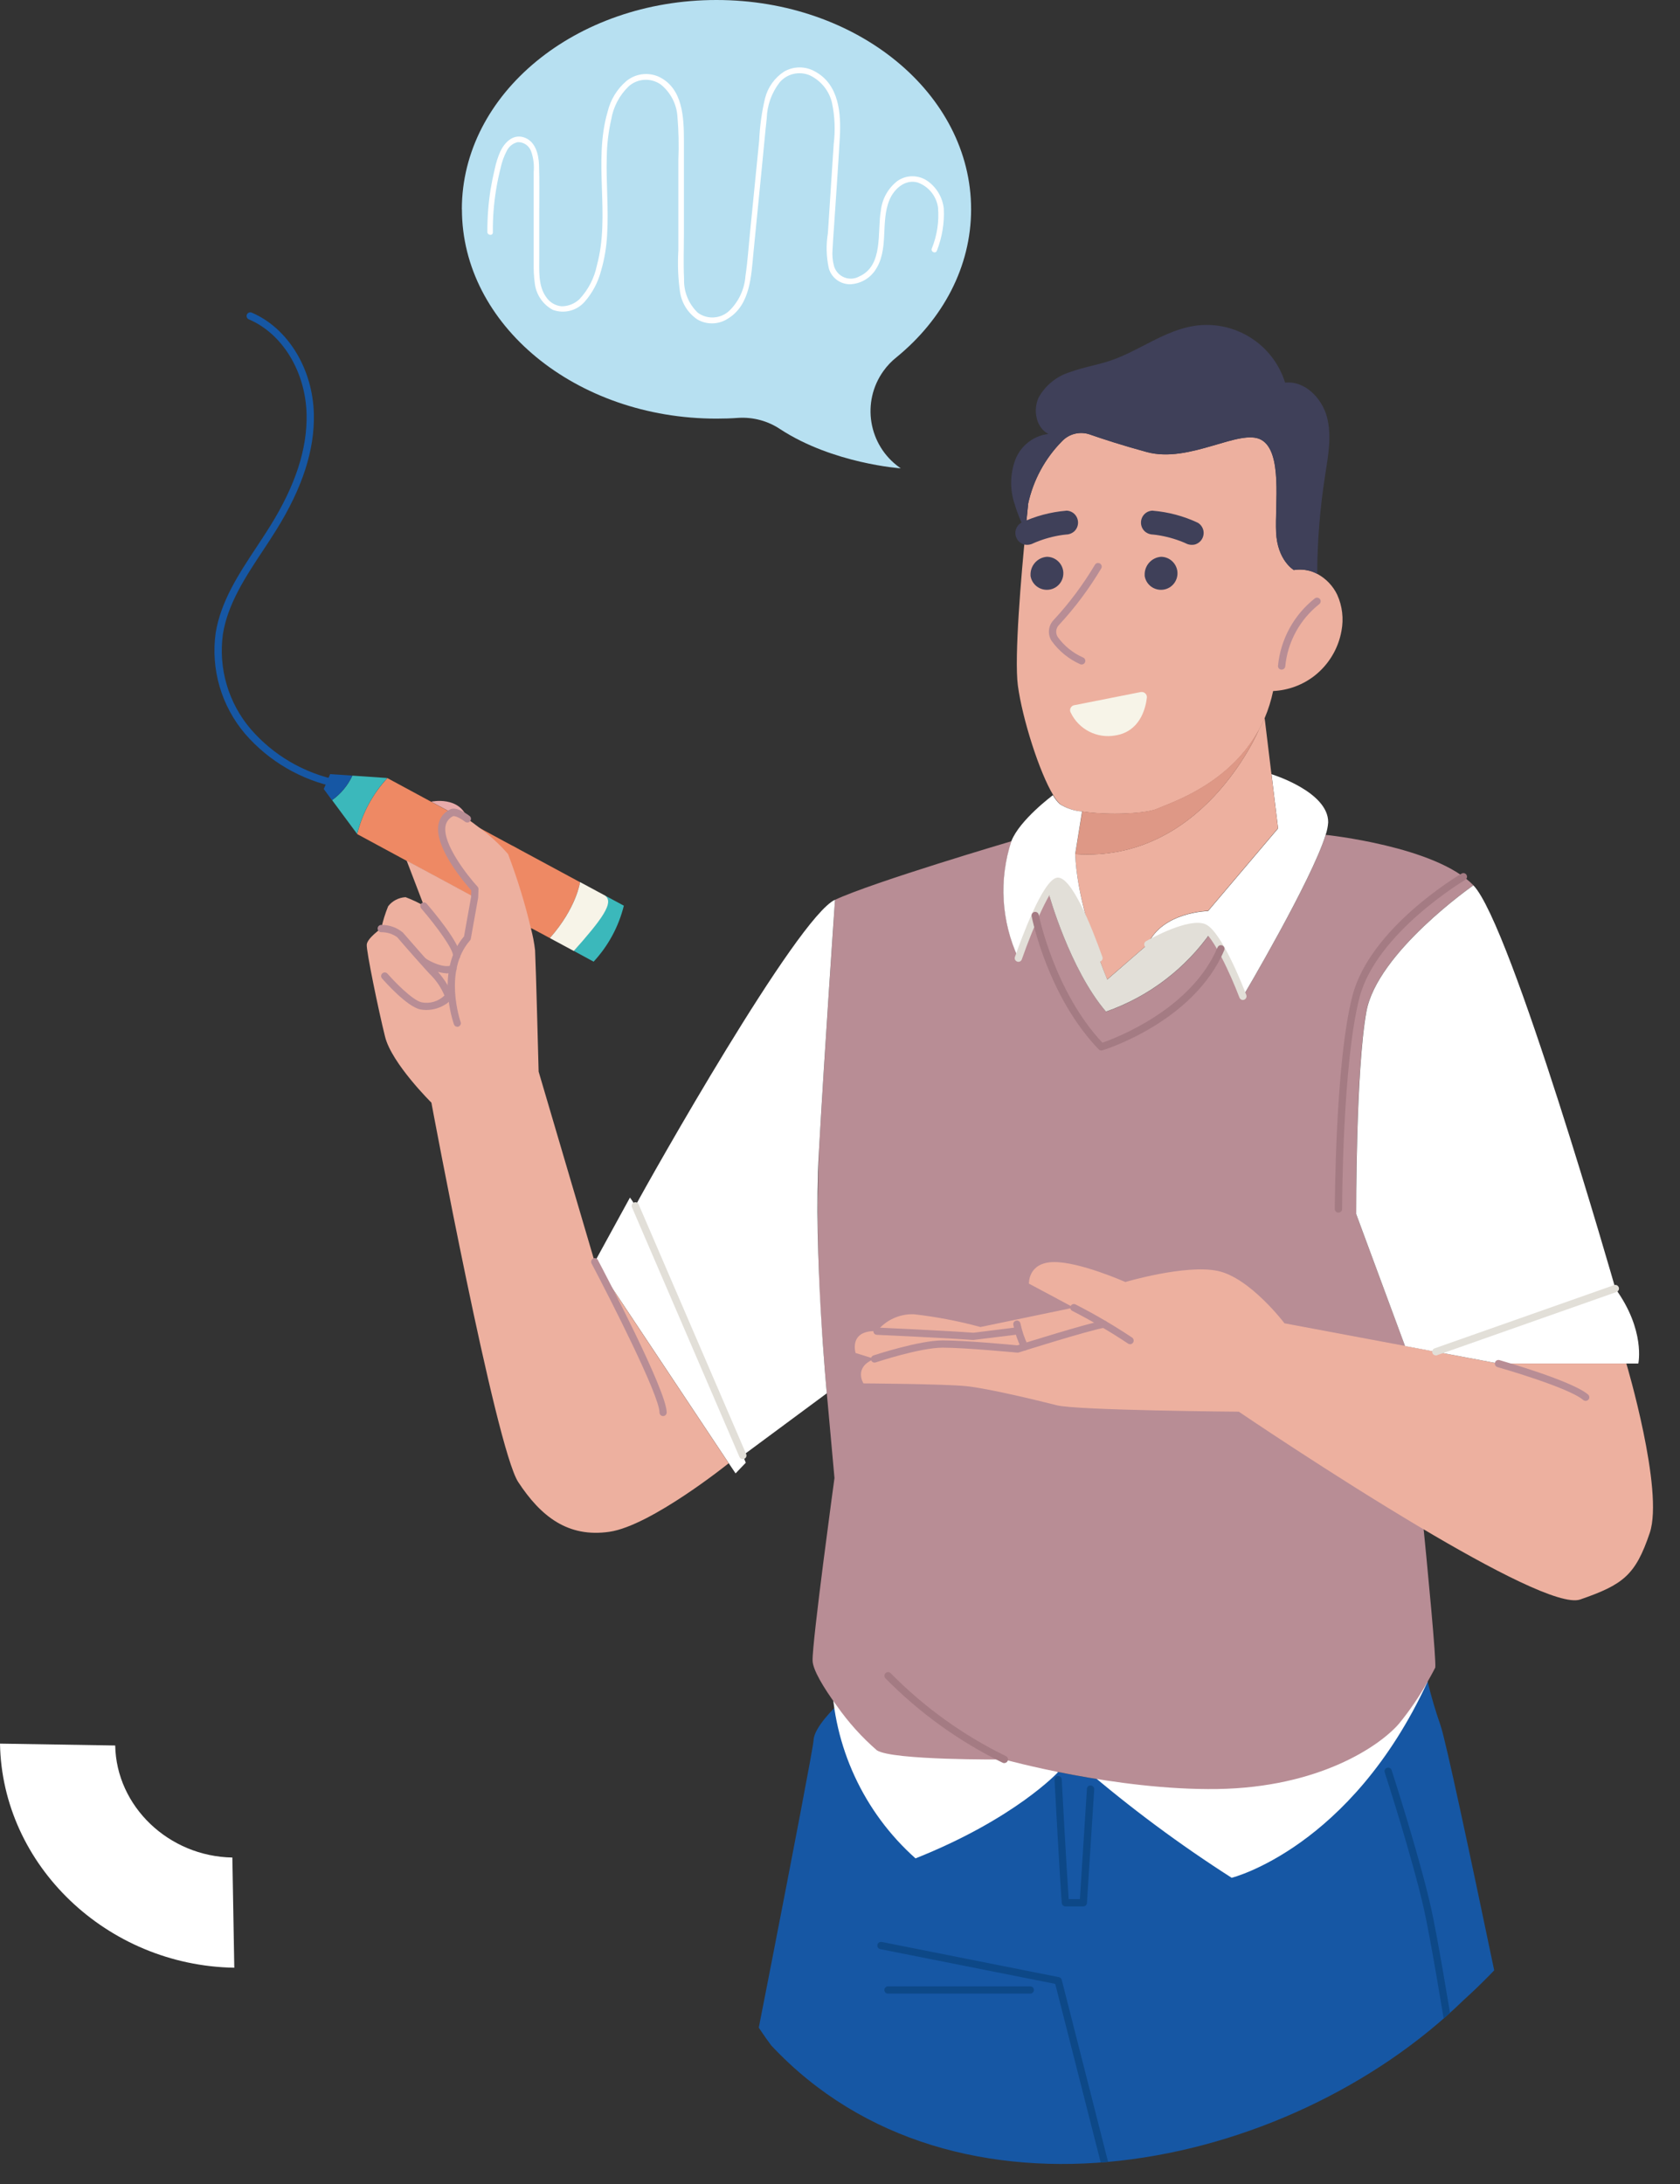
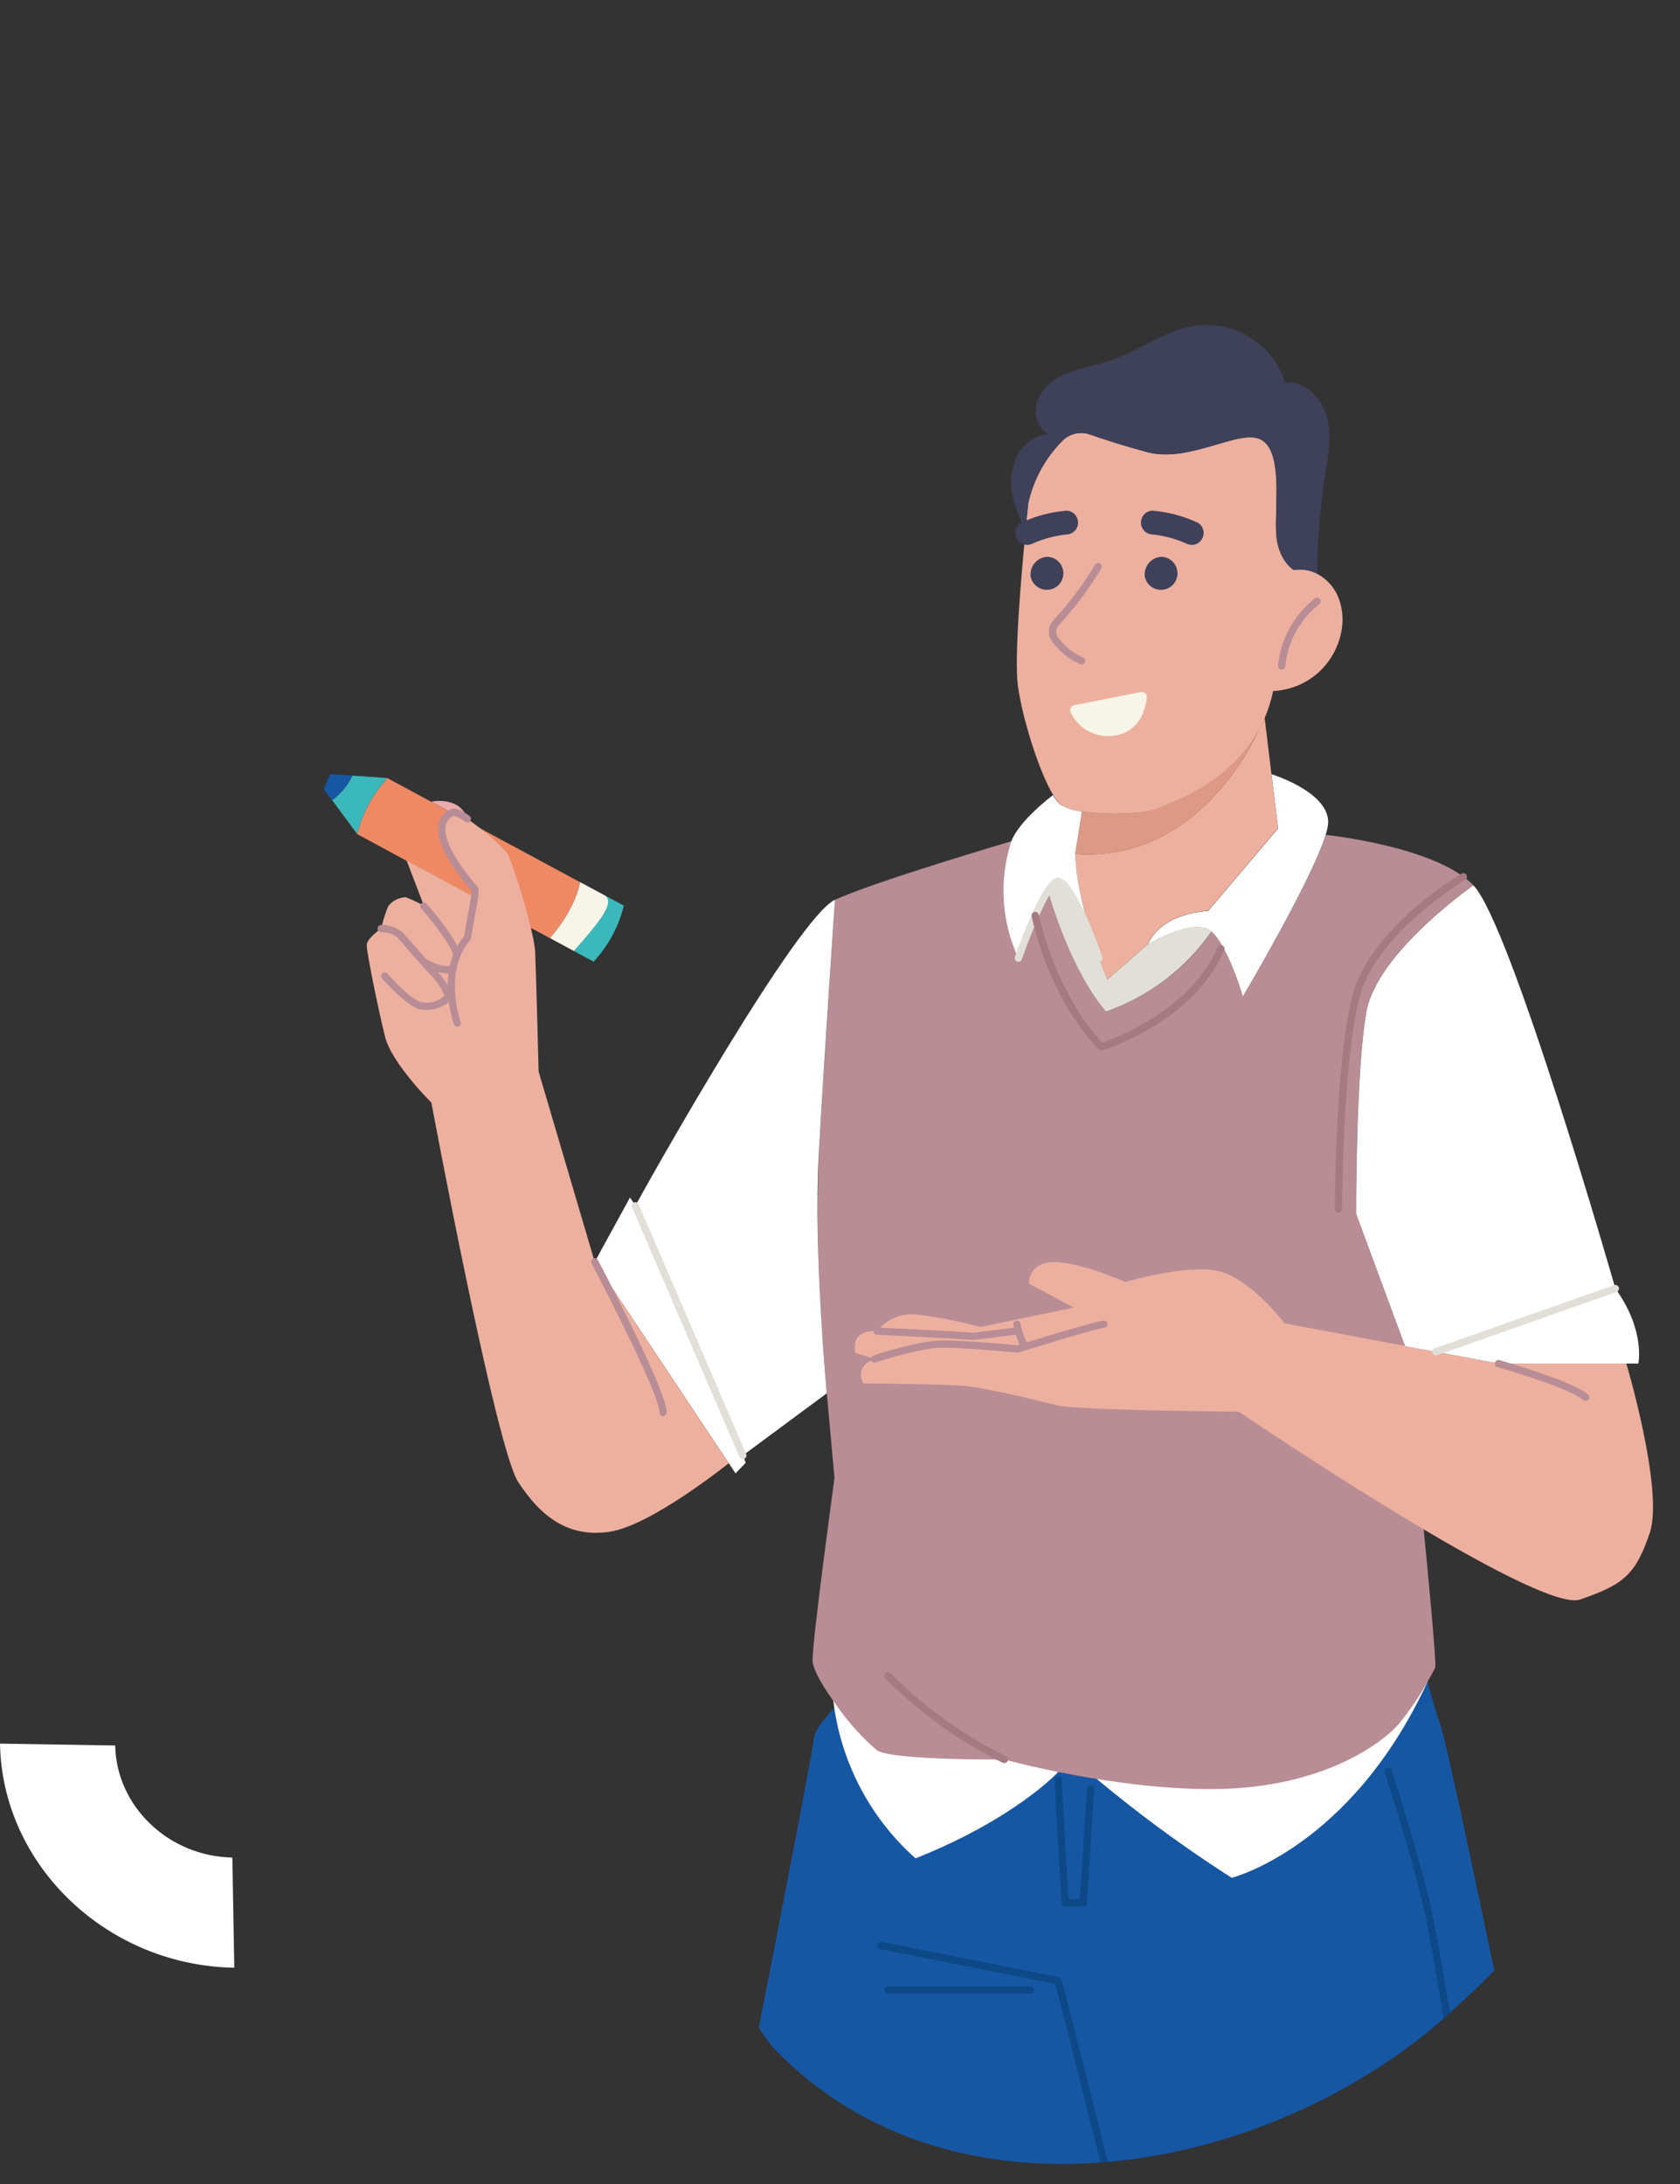
<svg xmlns="http://www.w3.org/2000/svg" id="Calque_2" data-name="Calque 2" viewBox="0 0 217.27 282.49">
  <rect x="0" y="0" width="217.27" height="282.49" fill="#333333" stroke="none" />
  <defs>
    <style>
      .cls-1 {
        fill: #ee8964;
      }

      .cls-2, .cls-3 {
        fill: #fff;
      }

      .cls-3 {
        fill-rule: evenodd;
      }

      .cls-4 {
        clip-path: url(#clippath-2);
      }

      .cls-5 {
        fill: #e2dfd8;
      }

      .cls-6 {
        fill: #b88d95;
      }

      .cls-7 {
        clip-path: url(#clippath-1);
      }

      .cls-8 {
        fill: #0d4887;
      }

      .cls-9 {
        fill: #3f4059;
      }

      .cls-10 {
        fill: #de9886;
      }

      .cls-11 {
        fill: none;
      }

      .cls-12 {
        fill: #a47b83;
      }

      .cls-13 {
        fill: #edb09f;
      }

      .cls-14 {
        fill: #b7e0f1;
      }

      .cls-15 {
        fill: #f7f4e8;
      }

      .cls-16 {
        fill: #1657a4;
      }

      .cls-17 {
        fill: #e9abab;
      }

      .cls-18 {
        fill: #3bb8bb;
      }
    </style>
    <clipPath id="clippath-1">
-       <rect class="cls-11" x="27.71" width="189.55" height="282.49" />
-     </clipPath>
+       </clipPath>
    <clipPath id="clippath-2">
      <path class="cls-11" d="m122.04,39.99v31.89c-16.64,6.73-32.21,18.64-45.12,32.17v-8.4h-38.03v45.48h11.71c-13.51,26.9-24.38,65.27,10.2,74.75,29.82,6.09,24.45,29.15,38.94,48.65,23.7,25.33,66.73,16.38,89.54-5.86,18.56-16.74,27.93-42.27,27.98-66.39v-.38c0-.32,0-.63,0-.94-.38-27.33-3.21-55.77-13.5-81.6-5.26-14.08-14.9-26.11-27.5-34.31v-35.06h-54.21Z" />
    </clipPath>
  </defs>
  <g id="Calque_1-2" data-name="Calque 1">
    <g>
      <g id="Groupe_1556" data-name="Groupe 1556">
        <g id="Groupe_418" data-name="Groupe 418">
          <path id="Tracé_455" data-name="Tracé 455" class="cls-3" d="m14.9,225.74c.14,7.87,6.92,14.35,15.15,14.49l.25,14.25c-16.47-.27-30.03-13.24-30.3-28.98l14.9.24Z" />
        </g>
      </g>
      <g id="Groupe_1579" data-name="Groupe 1579">
        <g class="cls-7">
          <g id="Groupe_562" data-name="Groupe 562">
            <path id="Tracé_1975" data-name="Tracé 1975" class="cls-16" d="m43.61,101.82s-.07,0-.1-.01c-4.59-.94-8.74-3.36-11.81-6.9-3.07-3.61-4.46-8.36-3.81-13.05.67-4.12,3.02-7.68,5.29-11.11.59-.9,1.19-1.79,1.75-2.7,3.28-5.27,4.82-10.01,4.72-14.48-.13-5.5-3.13-10.43-7.47-12.27-.24-.1-.35-.38-.25-.62.1-.24.38-.35.62-.25,4.67,1.98,7.9,7.25,8.04,13.11.11,4.66-1.48,9.57-4.86,15-.57.91-1.16,1.82-1.76,2.72-2.22,3.35-4.51,6.82-5.14,10.74-.61,4.43.7,8.9,3.6,12.3,2.93,3.38,6.9,5.7,11.29,6.59.25.06.41.31.36.56-.05.22-.24.37-.46.37" />
            <path id="Tracé_1976" data-name="Tracé 1976" class="cls-14" d="m59.74,27.07c0,14.94,14.74,27.07,32.93,27.07.96,0,1.91-.03,2.84-.1,1.91-.11,3.81.4,5.4,1.47,6.83,4.46,15.58,5.06,15.58,5.06-.07-.05-.13-.09-.19-.14-4-2.88-4.92-8.45-2.04-12.46.48-.67,1.06-1.28,1.71-1.79,5.95-4.88,9.62-11.65,9.62-19.11,0-14.96-14.74-27.07-32.93-27.07s-32.93,12.11-32.93,27.07" />
            <path id="Tracé_1977" data-name="Tracé 1977" class="cls-2" d="m122.06,26.99c-.15-1.42-.9-2.71-2.06-3.55-1.17-.84-2.74-.86-3.92-.05-1.21.93-1.99,2.31-2.16,3.83-.49,2.76.37,7.12-2.79,8.53-1.09.61-2.46.22-3.07-.87-.07-.12-.13-.25-.17-.38-.21-.72-.28-1.47-.22-2.22.04-.93.12-1.86.18-2.79.26-3.9.54-7.8.76-11.7.18-3.14-.1-6.86-3.2-8.54-1.24-.71-2.77-.71-4.01.01-1.22.8-2.1,2.03-2.46,3.45-.43,1.8-.68,3.64-.76,5.49-.2,1.97-.39,3.94-.59,5.92-.2,1.97-.39,3.94-.59,5.92-.19,1.88-.31,3.77-.59,5.64-.12,1.68-.84,3.27-2.04,4.46-1.12,1.1-2.87,1.23-4.13.3-1.19-1.14-1.83-2.73-1.77-4.37-.1-1.98-.02-3.97-.02-5.95v-11.81c0-3.03-.09-6.93-3.3-8.41-1.38-.59-2.98-.37-4.14.58-1.21,1.03-2.06,2.43-2.43,3.98-1.89,6.49.39,13.38-1.39,19.88-.33,1.63-1.11,3.13-2.25,4.35-.63.6-1.47.93-2.33.92-.8-.08-1.52-.51-1.97-1.18-1.08-1.49-.89-3.54-.9-5.28v-5.96c0-1.96.04-3.92-.03-5.87-.05-1.41-.49-3.14-2.04-3.58-1.39-.39-2.43.72-2.97,1.86-.31.71-.55,1.46-.71,2.22-.21.88-.39,1.76-.54,2.65-.29,1.83-.43,3.68-.42,5.53,0,.45.71.52.71.06-.02-1.85.12-3.7.42-5.53.15-.94.35-1.87.58-2.79.16-.75.41-1.47.76-2.15.27-.61.81-1.06,1.46-1.21.76-.02,1.45.45,1.72,1.17.31.86.42,1.78.34,2.69v2.93c0,1.96,0,3.91,0,5.87v2.94c-.02.88.02,1.76.14,2.63.16,1.47,1.04,2.78,2.35,3.47,1.44.52,3.06.12,4.08-1.03,1.02-1.15,1.75-2.53,2.14-4.02.45-1.53.71-3.12.79-4.71.2-3.31-.14-6.62-.05-9.94.02-1.66.21-3.31.58-4.93.27-1.63,1.06-3.12,2.24-4.27,1.16-1.05,2.89-1.15,4.17-.25,1.26,1.02,2.04,2.51,2.15,4.13.16,1.89.2,3.79.12,5.68v11.64c-.11,1.83-.04,3.66.23,5.47.24,1.43,1.06,2.69,2.27,3.49,1.21.68,2.7.64,3.87-.11,2.96-1.77,3.05-5.57,3.35-8.62l1.15-11.66c.19-1.88.35-3.76.56-5.64.05-1.68.63-3.3,1.65-4.63.96-1.16,2.58-1.53,3.96-.92,1.43.7,2.47,2,2.83,3.54.37,1.76.44,3.56.22,5.34-.13,1.93-.25,3.87-.38,5.8l-.37,5.71c-.25,1.51-.21,3.06.12,4.56.36,1.23,1.49,2.07,2.78,2.05,1.27-.06,2.44-.7,3.17-1.74,1.9-2.7.68-6.24,1.89-9.16.59-1.42,2.01-2.72,3.65-2.26,1.4.5,2.41,1.74,2.63,3.21.16,1.82-.12,3.66-.81,5.35-.14.44.53.69.67.25.67-1.72.98-3.56.89-5.4" />
          </g>
        </g>
      </g>
      <g id="Groupe_1580" data-name="Groupe 1580">
        <g class="cls-4">
          <g id="Groupe_564" data-name="Groupe 564">
            <path id="Tracé_1978" data-name="Tracé 1978" class="cls-16" d="m198.85,282.02h-104.6s10.9-55.27,10.97-56.98c.06-1.66,2.82-4.28,2.99-4.45,1.49,2.13,3.23,4.07,5.19,5.77,1.98,1.32,16.48,1.19,16.48,1.19,0,0,14.45,4.02,27.57,3.82s20.96-5.54,23.47-8.44c1.4-1.7,2.64-3.53,3.71-5.45.47,1.93,1.03,3.84,1.69,5.72,1.39,4.16,12.53,58.83,12.53,58.83" />
            <path id="Tracé_1979" data-name="Tracé 1979" class="cls-2" d="m136.85,229.17s-5.54,6.03-18.45,11.17c-6.71-5.98-10.64-14.48-10.85-23.47l29.3,12.3Z" />
            <path id="Tracé_1980" data-name="Tracé 1980" class="cls-2" d="m140.12,228.61c6.05,5.19,12.46,9.95,19.17,14.24,0,0,15.4-3.84,25.34-25.37l-44.52,11.12Z" />
            <path id="Tracé_1981" data-name="Tracé 1981" class="cls-6" d="m181.7,174.07s4.16,39.37,3.92,41.59c0,0-.37.74-.99,1.82-1.07,1.92-2.32,3.75-3.71,5.45-2.51,2.9-10.35,8.24-23.47,8.44s-27.57-3.82-27.57-3.82c0,0-14.5.13-16.48-1.19-1.96-1.7-3.7-3.64-5.19-5.77-1.69-2.3-3.1-4.65-3.12-5.83-.06-2.5,2.83-23.61,2.83-23.61l-.99-10.95s-.21-2.23-.46-5.67c-.68-8.46-.87-16.96-.57-25.45.73-12.93,2.09-32.71,2.09-32.71,4.95-2.31,22.83-7.58,22.83-7.58-1.63,4.97-1.31,10.38.89,15.13,1.1-2.91,2.4-5.74,3.89-8.48.08.31,2.77,9.93,7.44,15.4,5.53-1.93,10.31-5.57,13.65-10.38,2.2,1.95,4.06,8.4,4.06,8.4,0,0,8.87-14.97,10.7-20.89,0,0,14.23,1.47,19.1,6.52,0,0-12.46,8.67-13.85,16.35s-1.32,26.15-1.32,26.15l6.33,17.09Z" />
            <path id="Tracé_1982" data-name="Tracé 1982" class="cls-1" d="m75.02,114.08s-.47,3.34-3.91,7.24l-1.71-.92s-.01,0-.02-.01c-.09-.04-.18-.09-.28-.15l-.35-.18-.08.02s-.01-.05-.02-.08c-3.72-2.01-13.34-7.21-16.06-8.67-2.13-1.16-4.27-2.31-6.4-3.46.67-2.71,2.01-5.2,3.91-7.24,1.91,1.03,3.81,2.06,5.72,3.09.46.25,3.36,1.82,6.18,3.35,0,0-.02-.01-.03-.02l1.77.96c.46.25.92.5,1.38.75.39.21.78.42,1.18.63,0,0,0,0,.01,0,.2.11.4.21.61.33.08.05.17.09.25.14,2.62,1.42,5.24,2.83,7.86,4.24" />
            <path id="Tracé_1983" data-name="Tracé 1983" class="cls-13" d="m185.69,174.82l8.08,1.52h16.56s4.88,16.4,3.03,21.9-3.46,6.7-9,8.62c-2.46.85-11.44-3.84-20.66-9.32-11.55-6.86-23.49-14.97-23.49-14.97,0,0-20.91-.16-23.54-.83s-8.9-2.18-11.68-2.47-13.32-.36-13.32-.36c0,0-1.34-2.08,1.42-3.17l-2.44-.76s-.94-2.98,2.77-2.83c1.16-1.44,2.93-2.25,4.78-2.18,2.9.33,5.78.88,8.6,1.65l12.07-2.51-5.8-3.1s-.14-2.76,3.23-2.79,9.24,2.58,9.24,2.58c0,0,7.74-2.3,11.92-1.44s8.66,6.78,8.66,6.78l15.57,2.92,3.99.75Z" />
            <path id="Tracé_1984" data-name="Tracé 1984" class="cls-2" d="m208.91,166.65c3.91,5.39,2.97,9.69,2.97,9.69h-18.1l-8.08-1.52,23.22-8.18Z" />
            <path id="Tracé_1985" data-name="Tracé 1985" class="cls-2" d="m208.92,166.65l-23.22,8.18-3.99-.75-6.32-17.08s-.06-18.47,1.32-26.15,13.84-16.35,13.84-16.35c4.88,5.04,18.37,52.16,18.37,52.16" />
            <path id="Tracé_1986" data-name="Tracé 1986" class="cls-13" d="m132.62,68.63c.16-1.66.29-2.87.33-3.27v-.16c.66-3.08,2.19-5.9,4.4-8.14.92-.97,2.32-1.31,3.59-.88,1.62.56,4.2,1.41,7.39,2.28,5.56,1.5,12.08-3.15,14.82-1.57s1.73,8.26,1.89,11.93,2.3,4.9,2.3,4.9c.7-.11,1.42-.06,2.1.12.32.09.63.22.92.38,1.12.6,2.03,1.55,2.58,2.7.66,1.46.85,3.09.55,4.67-.41,2.31-1.67,4.39-3.52,5.83-1.53,1.18-3.39,1.86-5.32,1.95-.25,1.2-.61,2.36-1.09,3.49-.2.48-.43.96-.68,1.42-3.86,7.22-11.59,9.58-13.19,10.31-1.39.65-6.36.88-9.7.37-1.02-.08-2-.41-2.87-.95-.36-.34-.66-.73-.9-1.17-1.8-2.95-4-9.88-4.58-14.17-.49-3.67.45-14.45,1-20.03" />
            <path id="Tracé_1987" data-name="Tracé 1987" class="cls-2" d="m164.43,100.12s7.39,2.26,7.34,6.24c-.04.55-.15,1.09-.33,1.62-1.83,5.91-10.7,20.89-10.7,20.89,0,0-1.86-6.45-4.06-8.4s-8.23,1.68-8.23,1.68c1.85-4.21,7.79-4.33,7.79-4.33l9.05-10.68-.85-7h0Z" />
            <path id="Tracé_1988" data-name="Tracé 1988" class="cls-9" d="m167.33,73.73s-2.14-1.23-2.3-4.9.85-10.36-1.89-11.93-9.26,3.07-14.82,1.57c-3.2-.87-5.77-1.71-7.39-2.28-1.26-.44-2.67-.09-3.59.88-2.21,2.24-3.73,5.06-4.38,8.14,0,0,0,.05-.01.16-.05.41-.17,1.61-.33,3.27-.61-1.17-1.1-2.4-1.47-3.67-.56-1.82-.5-3.77.17-5.55.71-1.8,2.34-3.06,4.26-3.3-1.59-.82-2.01-3.07-1.26-4.7.88-1.59,2.34-2.77,4.07-3.3,1.68-.62,3.47-.9,5.16-1.46,3.78-1.27,7.07-3.96,11.01-4.53,5.16-.73,10.09,2.38,11.64,7.36,2.53-.29,4.76,1.99,5.41,4.44s.15,5.06-.24,7.57c-.66,4.21-1,8.46-1.02,12.72-.29-.16-.6-.28-.92-.38-.68-.19-1.4-.23-2.1-.12" />
            <path id="Tracé_1989" data-name="Tracé 1989" class="cls-13" d="m162.87,94.26h0c.25-.46.48-.93.68-1.42l.88,7.27.85,7-9.05,10.68s-5.93.13-7.79,4.33l-5.25,4.55s-.21-.49-.53-1.34c0,0-.08-.21-.22-.58-1.14-3.06-3.2-9.22-3.38-14.3,16.4,1.15,23.59-15.7,23.8-16.2" />
            <path id="Tracé_1990" data-name="Tracé 1990" class="cls-10" d="m162.86,94.26h0c-.21.51-7.41,17.35-23.8,16.2l.9-5.52c3.35.51,8.3.28,9.7-.37,1.6-.73,9.34-3.1,13.19-10.31" />
            <path id="Tracé_1991" data-name="Tracé 1991" class="cls-5" d="m148.45,122.13s6.04-3.64,8.23-1.68c-3.34,4.81-8.12,8.45-13.65,10.38-4.67-5.47-7.36-15.09-7.44-15.4h0c.71-1.16,1.35-1.84,1.76-1.51,1.2.99,4.24,8.65,5.1,10.84.14.37.22.58.22.58.33.85.53,1.34.53,1.34l5.25-4.56Z" />
            <path id="Tracé_1992" data-name="Tracé 1992" class="cls-2" d="m139.06,110.47c.18,5.08,2.24,11.24,3.38,14.3-.85-2.19-3.89-9.85-5.1-10.84-.41-.33-1.05.35-1.76,1.5h0c-1.49,2.74-2.79,5.57-3.89,8.48-2.2-4.75-2.52-10.16-.89-15.13,1.07-2.75,5.37-5.94,5.37-5.94h0c.24.43.54.82.9,1.16.87.54,1.85.87,2.87.95l-.89,5.52Z" />
            <path id="Tracé_1993" data-name="Tracé 1993" class="cls-2" d="m107.99,116.36s-1.37,19.78-2.09,32.71,1.03,31.12,1.03,31.12l-10.86,8.04c-1.91-4.8-10.67-26.61-13.9-32.28,1.9-3.55,20.9-37.29,25.82-39.59" />
            <path id="Tracé_1994" data-name="Tracé 1994" class="cls-2" d="m96.07,188.23c.24.6.38.94.38.94l-1.32,1.38-.88-1.31-17.33-26.05,4.55-8.31c.26.34.49.7.69,1.08,3.23,5.67,11.99,27.48,13.9,32.28" />
            <path id="Tracé_1995" data-name="Tracé 1995" class="cls-13" d="m58.42,105.12c.1-.06.21-.11.33-.13.63.17,1.21.48,1.69.91.47.32.99.71,1.52,1.12,1.37,1,2.63,2.15,3.75,3.44,1.19,3.14,2.18,6.34,2.95,9.61.25.93.43,1.87.54,2.83.11,2.14.46,15.69.46,15.69l7.25,24.6,17.33,26.05s-10.03,8.07-15.41,8.86-8.89-1.98-11.81-6.43-11.23-49.07-11.23-49.07c0,0-5.13-5.07-5.99-8.52s-2.43-11.07-2.37-11.91,1.88-2.1,1.88-2.1c.21-.98.51-1.94.89-2.87.54-.7,1.37-1.12,2.25-1.17.82.31,1.62.68,2.38,1.12l-2.24-5.85c2.94,1.58,5.88,3.16,8.81,4.75l.04-1.09c-1.46-1.61-2.73-3.39-3.76-5.31-1.26-2.48-.06-4.09.76-4.55" />
            <path id="Tracé_1996" data-name="Tracé 1996" class="cls-18" d="m78.12,115.75c.85.46,1.71.92,2.56,1.38-.67,2.71-2.02,5.2-3.91,7.24l-2.56-1.39c3.45-3.9,3.91-7.24,3.91-7.24" />
            <path id="Tracé_1997" data-name="Tracé 1997" class="cls-15" d="m75.02,114.08c1.03.56,2.07,1.11,3.1,1.67,1.55.84-.47,3.34-3.91,7.24-1.03-.56-2.07-1.11-3.1-1.67,3.45-3.9,3.91-7.24,3.91-7.24" />
            <path id="Tracé_1998" data-name="Tracé 1998" class="cls-17" d="m60.45,105.9c-.49-.43-1.07-.74-1.69-.91-.12.02-.23.07-.33.13-.88-.47-1.74-.94-2.62-1.42v-.03s3.66-.77,4.64,2.23" />
            <path id="Tracé_1999" data-name="Tracé 1999" class="cls-18" d="m45.57,100.31l4.52.31c-1.89,2.05-3.24,4.54-3.9,7.24l-3.24-4.38c1.14-.81,2.04-1.91,2.63-3.17" />
            <path id="Tracé_2000" data-name="Tracé 2000" class="cls-16" d="m42.71,100.12l2.85.19c-.58,1.27-1.49,2.36-2.63,3.17l-1.06-1.44.83-1.93Z" />
            <path id="Tracé_2001" data-name="Tracé 2001" class="cls-6" d="m139.89,85.94c-.07,0-.13-.01-.19-.04-1.46-.65-2.72-1.67-3.66-2.96-.59-.85-.5-2,.22-2.75,2.03-2.19,3.82-4.59,5.35-7.16.14-.22.43-.29.65-.15.21.13.29.41.16.63-1.56,2.62-3.39,5.08-5.47,7.32-.41.42-.47,1.07-.15,1.56.84,1.16,1.97,2.07,3.28,2.65.24.1.35.38.24.62-.08.17-.24.28-.43.28" />
            <path id="Tracé_2002" data-name="Tracé 2002" class="cls-9" d="m148.03,74.44c.16,1.17,1.24,1.98,2.41,1.82,1.17-.16,1.98-1.24,1.82-2.41-.15-1.05-1.05-1.84-2.11-1.84-1.25.09-2.19,1.18-2.11,2.43" />
            <path id="Tracé_2003" data-name="Tracé 2003" class="cls-9" d="m133.27,74.44c.16,1.17,1.24,1.98,2.41,1.82,1.17-.16,1.98-1.24,1.82-2.41-.15-1.05-1.05-1.84-2.11-1.84-1.25.09-2.19,1.18-2.11,2.43" />
            <path id="Tracé_2004" data-name="Tracé 2004" class="cls-9" d="m149.1,66.05c2.01.17,3.97.69,5.8,1.55.35.2.6.54.71.92.11.4.05.83-.16,1.19-.2.35-.54.6-.92.71-.4.09-.83.04-1.19-.16-.1-.05-.2-.09-.3-.13-1.12-.46-2.3-.78-3.5-.95-.15-.02-.29-.03-.44-.05-.41-.01-.8-.17-1.09-.45-.6-.6-.6-1.58,0-2.19.29-.29.68-.45,1.1-.45" />
            <path id="Tracé_2005" data-name="Tracé 2005" class="cls-9" d="m137.88,66.05c-2.01.17-3.97.69-5.8,1.55-.35.2-.6.54-.71.92-.11.4-.05.83.16,1.19.2.35.54.6.92.71.4.09.83.03,1.19-.16.1-.05.2-.09.3-.13,1.12-.46,2.3-.78,3.5-.95.15-.02.29-.03.44-.05.41-.01.8-.17,1.09-.45.6-.6.6-1.58,0-2.19-.29-.29-.68-.45-1.09-.45" />
            <path id="Tracé_2006" data-name="Tracé 2006" class="cls-15" d="m138.47,92.15c1.04,2.19,3.42,3.4,5.8,2.96,3.11-.51,3.87-3.38,4.05-4.86.05-.37-.21-.7-.57-.75-.07,0-.15,0-.22,0l-8.59,1.7c-.36.06-.6.4-.54.76.01.07.03.13.07.19" />
            <path id="Tracé_2007" data-name="Tracé 2007" class="cls-6" d="m165.74,86.6h-.04c-.26-.02-.45-.25-.42-.51.34-3.43,2.06-6.57,4.76-8.7.21-.16.5-.12.66.08.16.21.12.5-.08.66-2.5,1.97-4.09,4.87-4.4,8.04-.02.24-.22.43-.47.43" />
            <path id="Tracé_2008" data-name="Tracé 2008" class="cls-5" d="m96.06,188.7c-.19,0-.36-.11-.43-.28l-13.9-32.28c-.1-.24,0-.52.25-.62.24-.1.52,0,.62.25l13.9,32.28c.1.24,0,.51-.25.62-.06.03-.12.04-.19.04" />
            <path id="Tracé_2009" data-name="Tracé 2009" class="cls-5" d="m185.69,175.29c-.26,0-.47-.21-.47-.47,0-.2.13-.38.31-.44l23.22-8.18c.24-.09.51.04.6.29.09.24-.04.51-.29.6h0l-23.22,8.18c-.05.02-.1.03-.16.03" />
            <path id="Tracé_2010" data-name="Tracé 2010" class="cls-6" d="m85.76,183.14c-.26,0-.47-.21-.47-.47,0-2.18-6.34-14.64-8.78-19.26-.13-.23-.04-.51.18-.64.23-.13.51-.04.64.18,0,0,0,.01,0,.02.91,1.72,8.89,16.9,8.89,19.7,0,.26-.21.47-.47.47" />
            <path id="Tracé_2011" data-name="Tracé 2011" class="cls-6" d="m59.15,132.79c-.2,0-.38-.12-.44-.31-.1-.29-2.44-6.97,1.3-11.38l.92-5.12.02-.83c-.8-.89-4.79-5.53-4.25-8.51.15-.86.71-1.59,1.51-1.95.18-.13.9-.37,2.51.83.21.15.25.45.1.66s-.45.25-.66.1c-1.12-.83-1.54-.73-1.55-.73-.52.23-.89.71-.99,1.27-.42,2.3,2.85,6.44,4.14,7.85.08.09.13.21.12.33l-.04,1.09-.95,5.31c-.01.08-.05.16-.11.23-3.49,3.99-1.23,10.48-1.21,10.54.09.24-.04.51-.28.6-.05.02-.1.03-.16.03" />
            <path id="Tracé_2012" data-name="Tracé 2012" class="cls-6" d="m59.05,124.1h-.04c-.26-.02-.45-.25-.43-.51,0,0,0,0,0,0,.07-.77-2.04-3.71-4.11-6.11-.17-.2-.15-.49.05-.66s.49-.15.66.05c.75.87,4.47,5.26,4.34,6.81-.02.24-.22.43-.47.43" />
            <path id="Tracé_2013" data-name="Tracé 2013" class="cls-6" d="m57.81,125.89c-1.16-.09-2.28-.48-3.25-1.13-.21-.15-.26-.44-.11-.66.15-.2.43-.26.64-.12.55.37,2.24,1.26,3.33.87.25-.09.51.04.6.29.09.25-.04.51-.29.6h0c-.3.1-.61.15-.92.14" />
            <path id="Tracé_2014" data-name="Tracé 2014" class="cls-6" d="m55.13,130.62c-.27,0-.54-.03-.8-.08-1.73-.38-4.61-3.64-4.93-4.01-.17-.2-.14-.5.06-.66.19-.16.48-.14.65.05.82.94,3.21,3.44,4.42,3.71,1.07.21,2.17-.12,2.95-.88-.39-.93-.94-1.78-1.64-2.52-.48-.44-3.8-4.22-4.47-5.02-.6-.44-1.33-.66-2.07-.65-.26,0-.47-.22-.46-.48,0-.25.2-.46.45-.46,0,0,.02,0,.03,0,1.01-.02,2,.33,2.78.98.69.81,3.97,4.55,4.39,4.93.33.3,2.04,2.44,1.93,3.35-.1.4-.36.74-.71.95-.76.51-1.65.78-2.56.79" />
            <path id="Tracé_2015" data-name="Tracé 2015" class="cls-6" d="m205.06,181.17c-.11,0-.22-.04-.3-.11-1.93-1.65-11.01-4.23-11.1-4.26-.25-.07-.39-.33-.32-.58.07-.25.33-.39.58-.32.38.11,9.37,2.67,11.46,4.45.2.17.22.47.05.66-.09.1-.22.16-.35.16" />
-             <path id="Tracé_2016" data-name="Tracé 2016" class="cls-6" d="m146.14,173.84c-.1,0-.19-.03-.27-.09-2.32-1.54-4.72-2.95-7.2-4.22-.23-.12-.32-.4-.2-.63.12-.23.4-.32.63-.2h0c2.52,1.29,4.96,2.72,7.32,4.29.21.15.26.44.11.66-.09.12-.23.2-.38.2" />
            <path id="Tracé_2017" data-name="Tracé 2017" class="cls-6" d="m113.1,176.22c-.26,0-.47-.21-.47-.47,0-.2.13-.38.32-.45.24-.08,5.93-1.95,8.97-1.95,2.82,0,8.79.55,9.64.64,1.01-.32,9.06-2.84,11.12-3.2.25-.05.49.12.54.37,0,0,0,0,0,.01.04.26-.13.5-.38.54,0,0,0,0,0,0-2.1.36-11,3.17-11.09,3.2-.06.02-.12.02-.19.02-.07,0-6.71-.64-9.65-.64s-8.61,1.89-8.67,1.91c-.05.02-.1.02-.15.02" />
            <path id="Tracé_2018" data-name="Tracé 2018" class="cls-6" d="m125.93,173.3c-3.68-.27-12.44-.67-12.53-.67-.26-.01-.46-.23-.45-.49,0,0,0,0,0,0,0-.25.21-.45.47-.45,0,0,.02,0,.02,0,.09,0,8.86.4,12.46.67l5.35-.67c.26-.03.49.15.52.41.03.26-.15.49-.41.52h0l-5.44.67Z" />
            <path id="Tracé_2019" data-name="Tracé 2019" class="cls-6" d="m132.51,174.65c-.17,0-.32-.09-.41-.24-.48-.97-.83-2.01-1.05-3.07-.05-.26.12-.5.37-.55.25-.05.49.11.55.36.2.97.52,1.91.95,2.8.13.22.05.51-.17.64,0,0,0,0,0,0-.07.04-.15.06-.23.06" />
            <path id="Tracé_2020" data-name="Tracé 2020" class="cls-5" d="m142.13,124.39c-.2,0-.38-.12-.44-.31-1.85-5.2-4.07-9.62-4.84-9.64-.89.16-3.13,5.13-4.7,9.63-.09.25-.35.38-.6.29s-.38-.35-.29-.6h0c.81-2.32,3.58-9.91,5.42-10.25s4.48,6.28,5.89,10.25c.09.24-.04.51-.29.6-.05.02-.1.03-.16.03" />
-             <path id="Tracé_2021" data-name="Tracé 2021" class="cls-5" d="m160.74,129.33c-.19,0-.37-.12-.44-.3-1.16-3.05-3.48-8.09-4.78-8.63s-4.88,1.03-6.84,2.14c-.23.13-.51.05-.64-.18-.13-.23-.05-.51.18-.64.56-.32,5.54-3.08,7.66-2.2,2.1.87,4.98,8.32,5.3,9.16.09.24-.03.51-.27.61-.05.02-.11.03-.17.03" />
            <path id="Tracé_2022" data-name="Tracé 2022" class="cls-12" d="m142.44,135.86c-.13,0-.25-.05-.34-.14-6.55-6.8-8.6-16.8-8.68-17.23-.05-.25.11-.5.37-.55.25-.05.5.11.55.37.02.1,2.04,9.95,8.23,16.54,1.76-.61,11.5-4.31,14.9-12.34.11-.24.39-.34.62-.23.23.1.33.37.24.6-3.9,9.21-15.28,12.81-15.76,12.96-.04.01-.09.02-.14.02" />
            <path id="Tracé_2023" data-name="Tracé 2023" class="cls-12" d="m173.1,156.83h0c-.26,0-.47-.21-.47-.47h0c0-.19.03-19,2.29-27.62,2.3-8.74,13.61-15.47,14.1-15.76.22-.13.51-.06.64.17.13.22.06.51-.17.64h0c-.11.07-11.46,6.82-13.66,15.18-2.23,8.5-2.26,27.19-2.26,27.38,0,.26-.21.47-.47.47h0" />
            <path id="Tracé_2024" data-name="Tracé 2024" class="cls-12" d="m129.88,228.02c-.07,0-.14-.02-.21-.05-5.64-2.76-10.77-6.45-15.17-10.93-.17-.19-.16-.49.04-.67.19-.17.49-.16.67.04,4.32,4.39,9.36,8.01,14.89,10.71.23.12.33.4.21.63-.08.16-.24.26-.42.26" />
            <path id="Tracé_2025" data-name="Tracé 2025" class="cls-8" d="m140.12,246.55h-2.33c-.24,0-.45-.19-.47-.43-.2-2.16-.91-15.37-.94-15.93-.01-.26.18-.48.44-.49.25-.03.47.15.49.4,0,.01,0,.03,0,.04,0,.13.67,12.37.9,15.47h1.45l.91-14.26c0-.25.22-.45.47-.44.01,0,.02,0,.03,0,.26.02.46.24.44.5,0,0,0,0,0,0l-.94,14.7c-.02.25-.22.44-.47.44" />
-             <path id="Tracé_2026" data-name="Tracé 2026" class="cls-8" d="m190.54,282.49c-.23,0-.43-.17-.46-.4-.04-.28-4.4-28.39-5.91-35.12s-5.05-17.65-5.09-17.76c-.08-.25.06-.51.31-.59.24-.07.5.06.58.3.04.11,3.59,11.08,5.11,17.85s5.88,34.9,5.92,35.18c.04.26-.14.5-.39.54-.02,0-.05,0-.07,0" />
+             <path id="Tracé_2026" data-name="Tracé 2026" class="cls-8" d="m190.54,282.49c-.23,0-.43-.17-.46-.4-.04-.28-4.4-28.39-5.91-35.12s-5.05-17.65-5.09-17.76c-.08-.25.06-.51.31-.59.24-.07.5.06.58.3.04.11,3.59,11.08,5.11,17.85s5.88,34.9,5.92,35.18" />
            <path id="Tracé_2027" data-name="Tracé 2027" class="cls-8" d="m143.43,282.49c-.21,0-.4-.15-.45-.35l-6.51-25.57-22.61-4.49c-.26-.04-.43-.28-.39-.54s.28-.43.54-.39c.01,0,.03,0,.04,0l22.9,4.55c.18.04.32.17.36.34l6.58,25.85c.06.25-.09.51-.34.57-.04,0-.08.02-.12.02" />
            <path id="Tracé_2028" data-name="Tracé 2028" class="cls-8" d="m133.24,257.83h-18.4c-.26,0-.47-.21-.47-.47s.21-.47.47-.47h18.4c.26,0,.47.21.47.47s-.21.47-.47.47" />
          </g>
        </g>
      </g>
    </g>
  </g>
</svg>